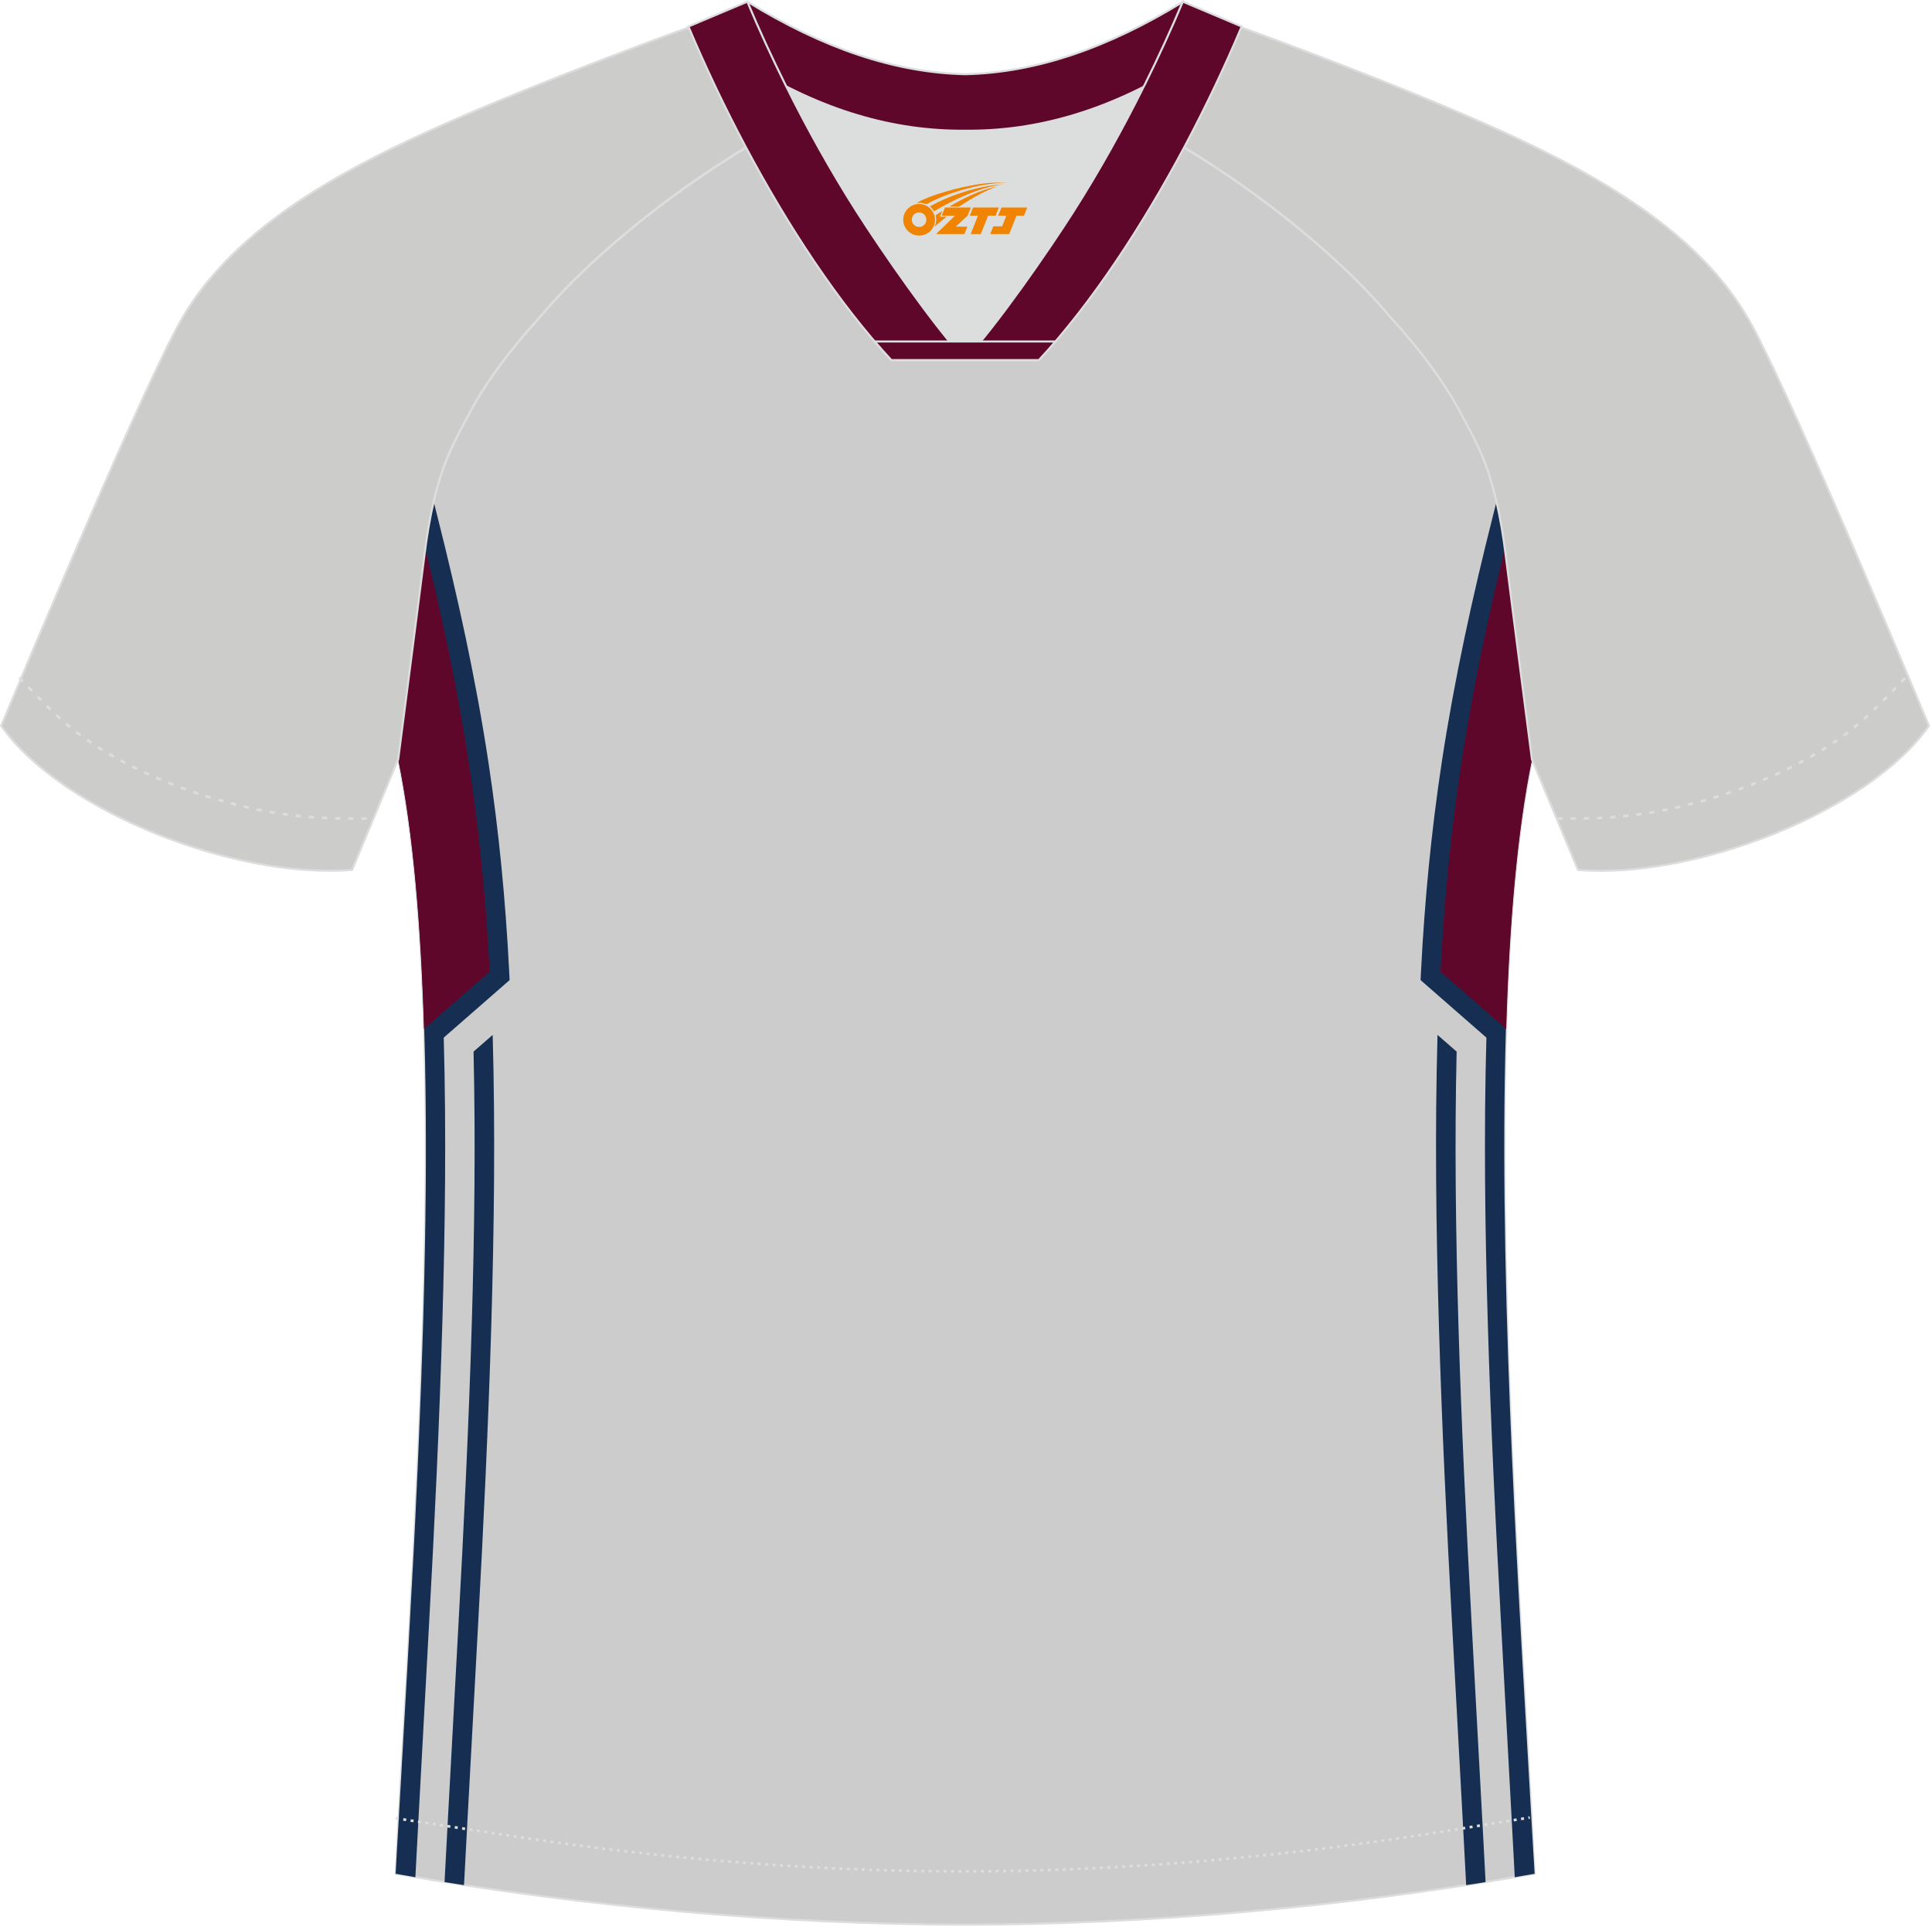
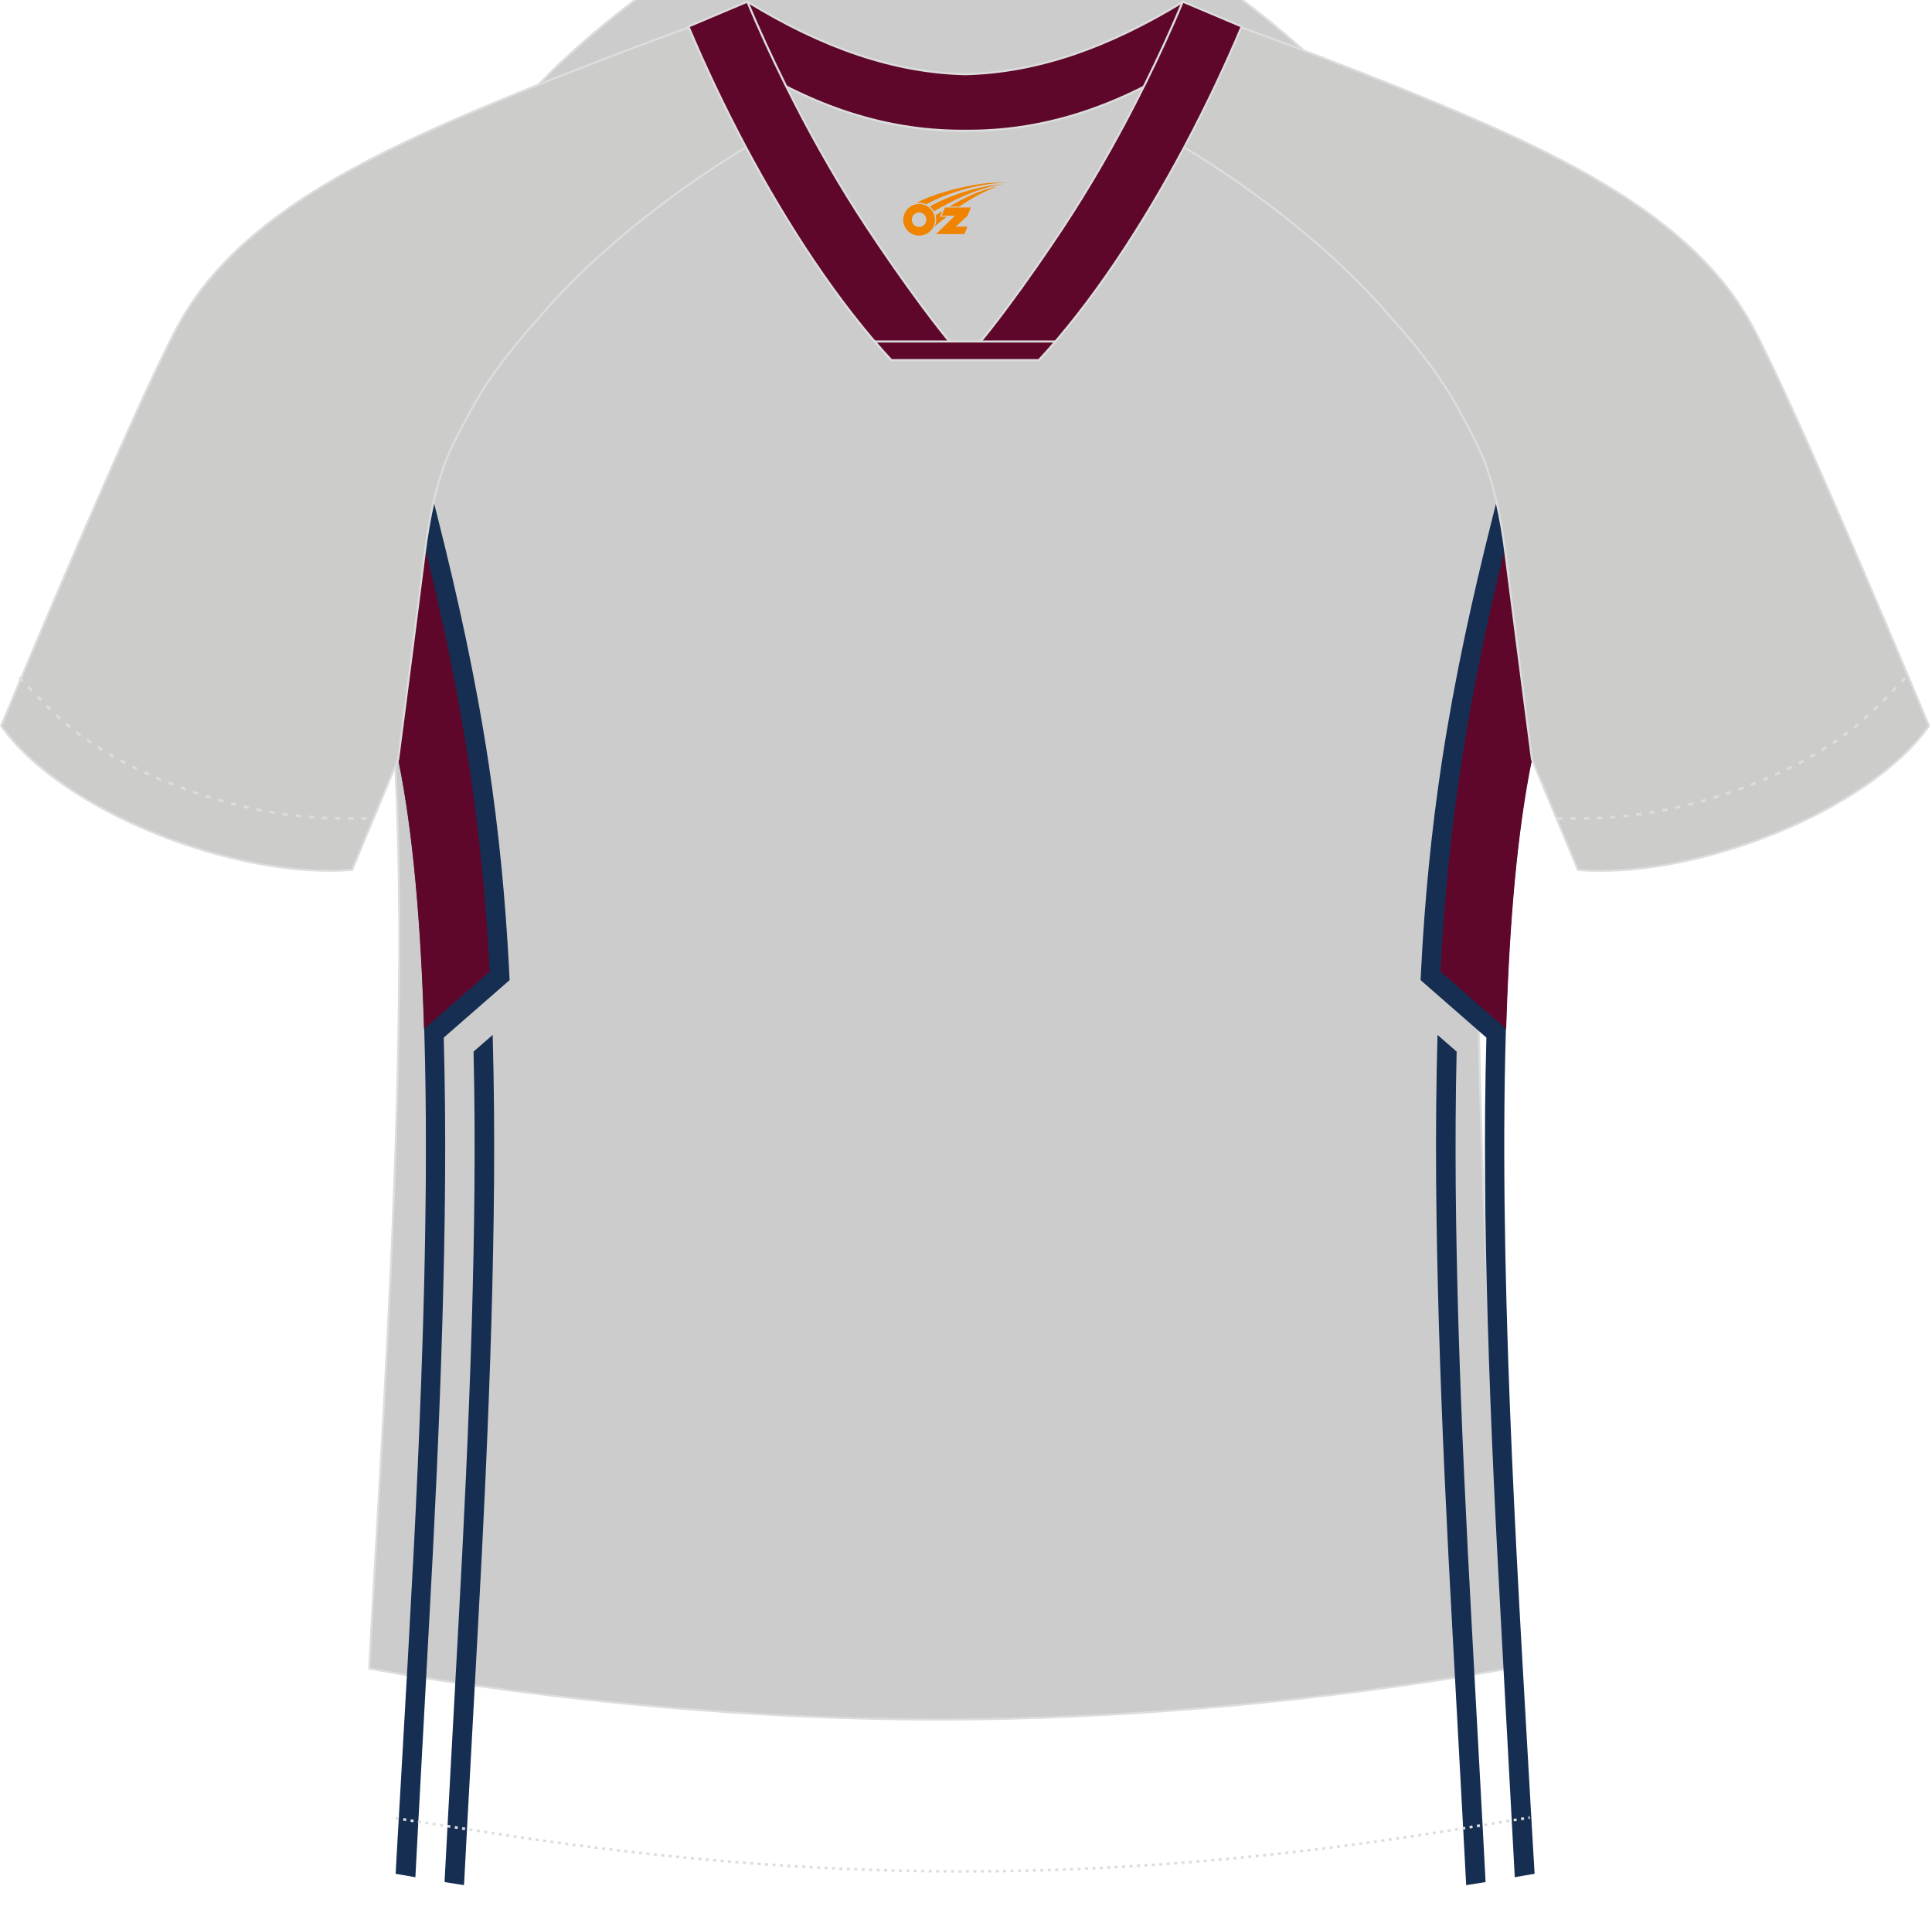
<svg xmlns="http://www.w3.org/2000/svg" version="1.1" id="图层_1" x="0px" y="0px" width="374px" height="373px" viewBox="0 0 374 373" enable-background="new 0 0 374 373" xml:space="preserve">
  <g id="XMLID_20_">
-     <path fill="#CCCCCC" stroke="#DCDDDD" stroke-width="0.4" stroke-miterlimit="22.926" d="M291.47,107.27   c1.27,10.18,4.85,37.71,5.11,39.69c-10.86,52.55-2.19,162.18,0.49,215.68c-36.81,6.53-75.42,9.83-110.24,9.86   c-34.82-0.03-73.43-3.33-110.24-9.86c2.68-53.5,11.35-163.13,0.49-215.68c0.25-1.98,3.83-29.51,5.11-39.69   c0.85-6.78,2.31-14.06,4.84-19.68c1.01-2.25,2.15-4.48,3.4-6.7c3.26-6.52,8.77-13.67,13.69-19.02   c11.2-13.44,29.03-27.03,44.74-35.86c0.96-0.54-1.02-15.4-0.07-15.91c3.94,3.31,25.19,3.25,30.33,6.12l-2.64,0.68   c6.1,2.82,12.97,4.24,19.71,4.25c6.73-0.02-2.74-1.43,3.36-4.26l5.7-2.51c5.14-2.86,16.2-2.27,20.14-5.58   c0.73,0.39-1.96,16.42-1.22,16.84c15.87,8.82,34.04,22.6,45.4,36.23c4.92,5.36,10.44,12.5,13.7,19.02c1.25,2.22,2.39,4.46,3.4,6.7   C289.16,93.22,290.62,100.5,291.47,107.27z" />
+     <path fill="#CCCCCC" stroke="#DCDDDD" stroke-width="0.4" stroke-miterlimit="22.926" d="M291.47,107.27   c-10.86,52.55-2.19,162.18,0.49,215.68c-36.81,6.53-75.42,9.83-110.24,9.86   c-34.82-0.03-73.43-3.33-110.24-9.86c2.68-53.5,11.35-163.13,0.49-215.68c0.25-1.98,3.83-29.51,5.11-39.69   c0.85-6.78,2.31-14.06,4.84-19.68c1.01-2.25,2.15-4.48,3.4-6.7c3.26-6.52,8.77-13.67,13.69-19.02   c11.2-13.44,29.03-27.03,44.74-35.86c0.96-0.54-1.02-15.4-0.07-15.91c3.94,3.31,25.19,3.25,30.33,6.12l-2.64,0.68   c6.1,2.82,12.97,4.24,19.71,4.25c6.73-0.02-2.74-1.43,3.36-4.26l5.7-2.51c5.14-2.86,16.2-2.27,20.14-5.58   c0.73,0.39-1.96,16.42-1.22,16.84c15.87,8.82,34.04,22.6,45.4,36.23c4.92,5.36,10.44,12.5,13.7,19.02c1.25,2.22,2.39,4.46,3.4,6.7   C289.16,93.22,290.62,100.5,291.47,107.27z" />
    <g>
      <path fill="#152E51" d="M83.95,97.08l0.7,2.78c3.98,15.73,7.45,31.54,9.89,47.59c2.04,13.41,3.33,26.87,4.02,40.41l0.09,1.83    l-12.75,11.13c0.51,18.38,0.27,36.82-0.27,55.18c-0.57,19.55-1.51,39.1-2.59,58.63c-0.54,9.86-1.35,24.69-2.06,37.95    c-0.2,3.76-0.39,7.39-0.57,10.74l-0.18-0.03l-0.06-0.01l-0.06-0.01l-0.06-0.01l-0.03-0.01l-0.03-0.01l-0.06-0.01l-0.06-0.01    l-0.06-0.01l-1.08-0.19l-0.06-0.01L78.62,363l-0.06-0.01l-0.06-0.01l-0.06-0.01l-0.06-0.01l-0.06-0.01l-0.01,0l-0.04-0.01    l-0.06-0.01l-0.06-0.01l-0.06-0.01l-0.06-0.01l-0.06-0.01l-0.06-0.01l-0.06-0.01l-0.54-0.1l-0.06-0.01l-0.3-0.05l-0.06-0.01    l-0.06-0.01l-0.06-0.01l-0.06-0.01l-0.06-0.01l-0.06-0.01l0.01-0.15l0.01-0.16l0.01-0.16l0.01-0.16l0.1-1.9l0-0.02v0.01l0.01-0.16    l0.01-0.16l0.09-1.64l0.01-0.17l0.01-0.17l0.01-0.17l0.01-0.17v0l0.01-0.17l0.01-0.17l0.01-0.17l0.01-0.17l0.01-0.17l0.01-0.17    l0.01-0.17l0.01-0.17l0.01-0.17l0.02-0.34l0.01-0.17l0.01-0.17l0.01-0.17l0.01-0.17l0.01-0.17l0,0l0.01-0.17l0.01-0.17l0.01-0.17    l0.01-0.17l0.01-0.17l0.01-0.17l0.01-0.17l0.01-0.17l0.01-0.17l0.01-0.17l0.01-0.17l0.01-0.17l0.01-0.18l0.01-0.17l0.01-0.18    l0.01-0.18v0l0.1-1.84l0.06-1.01l0.05-0.86l0.11-1.9l0.01-0.16l0.1-1.77l0.07-1.22l0.04-0.73l0.11-1.98l0.02-0.33l0.1-1.67    l0.08-1.44l0.03-0.6l0.12-2.06l0.03-0.52l0.09-1.56l0.1-1.67l0.02-0.44l0.12-2.13l0.04-0.71l0.08-1.43l0.11-1.9l0.02-0.27    l0.12-2.19l0.05-0.92l0.07-1.29l0.12-2.14l0-0.09l0.18-3.3l0.01-0.17l0.17-3.18l0.01-0.15l0-0.1l0.02-0.36l0.17-3.1l0.01-0.14    l0.17-3.23l0.02-0.29l0.01-0.14l0.15-2.85l0.05-0.94l0.14-2.85l0.03-0.49l0.03-0.71l0.1-2l0.07-1.48l0-0.08l0.11-2.4l0.02-0.33    l0.05-1.04l0.12-2.69l0.02-0.37l0.02-0.4l0.13-3.03l0.03-0.68l0.13-3.03l0.01-0.36l0.01-0.2l0.12-2.98l0.05-1.3l0.08-2.06    l0.07-1.78l0.1-2.63l0.02-0.72c0.04-0.98,0.07-1.96,0.1-2.94l0.05-1.44l0.07-2.19l0.04-1.17l0.09-2.95l0.01-0.41l0.01-0.38    c0.03-1.02,0.06-2.03,0.08-3.05l0.02-0.65c0.03-1.06,0.05-2.12,0.08-3.18l0.02-1.03l0.05-2.5l0.02-0.92    c0.02-1.05,0.04-2.1,0.06-3.16l0.01-0.85c0.02-1.01,0.03-2.02,0.05-3.02l0-0.35c0.01-1.11,0.03-2.22,0.04-3.32l0.01-0.76    c0.01-1.12,0.02-2.24,0.03-3.35v0v-0.1c0.01-1.08,0.01-2.16,0.01-3.24l0-0.77c0-1.08,0-2.16,0-3.23v-0.1l0-0.26    c0-1.05,0-2.1-0.01-3.15l0-0.5c-0.01-1.13-0.01-2.25-0.03-3.36l0-0.28c-0.01-1.06-0.02-2.12-0.04-3.17l-0.01-0.42    c-0.02-1.13-0.04-2.26-0.06-3.38l0-0.2l-0.04-1.7l0,0c-0.49-21.97-2-41.92-5.14-57.09c0.25-1.98,3.83-29.51,5.11-39.69    C82.6,103.91,83.17,100.42,83.95,97.08z" />
      <path fill="#5F072B" d="M82.08,199.15l12.71-11.1c-1.49-29.2-5.44-53.27-12.46-81.9c-0.05,0.38-0.1,0.75-0.15,1.13    c-1.27,10.18-4.85,37.71-5.1,39.69C79.97,161.01,81.48,179.12,82.08,199.15z" />
      <path fill="#152E51" d="M88.72,314.94l-2.06,37.94l-0.03,0.56l-0.54,10.18l-0.03,0.64c1.25,0.2,2.5,0.4,3.76,0.59l0.06-1.03    l0.52-9.81l0.05-0.92l2.06-37.93c1.08-19.61,2.02-39.24,2.6-58.87c0.54-18.57,0.78-37.15,0.27-55.72l-0.01-0.27l-3.7,3.23    c0.41,17.55,0.17,35.1-0.34,52.65C90.74,275.77,89.8,295.36,88.72,314.94z" />
      <path fill="#152E51" d="M289.7,97.08l-0.7,2.78c-3.98,15.73-7.45,31.54-9.89,47.59c-2.04,13.41-3.33,26.87-4.02,40.41l-0.09,1.83    l12.74,11.13c-0.51,18.38-0.27,36.82,0.27,55.18c0.57,19.55,1.51,39.1,2.59,58.63c0.54,9.86,1.35,24.69,2.06,37.95    c0.2,3.76,0.39,7.39,0.57,10.74l0.18-0.03l0.06-0.01l0.06-0.01l0.06-0.01l0.03-0.01l0.03-0.01l0.06-0.01l0.06-0.01l0.06-0.01    l0.06-0.01l1.02-0.18l0.06-0.01l0.06-0.01l0.06-0.01l0.06-0.01l0.06-0.01l0.06-0.01l0.06-0.01l0.01,0l0.05-0.01l0.06-0.01    l0.06-0.01l0.06-0.01l0.06-0.01l0.06-0.01l0.06-0.01l0.06-0.01l0.54-0.1l0.06-0.01l0.3-0.05l0.06-0.01l0.06-0.01l0.06-0.01    l0.06-0.01l0.06-0.01l0.06-0.01l-0.01-0.15l-0.01-0.16l-0.01-0.16l-0.01-0.16l-0.01-0.16l-0.05-0.96l-0.01-0.16l-0.01-0.16    l-0.01-0.16l-0.01-0.16l0-0.02l-0.02-0.3l-0.01-0.16l-0.01-0.16l-0.01-0.16l-0.01-0.16l-0.01-0.16l-0.01-0.16l-0.01-0.16    l-0.01-0.16l-0.03-0.49l-0.01-0.17l-0.01-0.17l-0.01-0.17l-0.01-0.17v0l-0.01-0.17l-0.01-0.17l-0.01-0.17l-0.01-0.17l-0.01-0.17    l-0.01-0.17l-0.01-0.17l-0.01-0.17l-0.01-0.17l-0.02-0.34l-0.01-0.17l-0.01-0.17l-0.01-0.17l-0.01-0.17l-0.01-0.17v0l-0.01-0.17    l-0.01-0.17l-0.01-0.17l-0.01-0.17l-0.01-0.17l-0.01-0.17l-0.01-0.17l-0.01-0.17l-0.01-0.17l-0.01-0.17l-0.01-0.17l-0.01-0.18    l-0.01-0.18l-0.03-0.52c-2.16-38.97-6.17-98.58-5.06-147.93l0,0c0.49-21.97,2-41.92,5.13-57.1c-0.26-1.98-3.83-29.51-5.11-39.69    C291.05,103.91,290.48,100.42,289.7,97.08z" />
      <path fill="#5F072B" d="M291.57,199.15l-12.71-11.1c1.49-29.19,5.45-53.26,12.46-81.9c0.05,0.38,0.1,0.75,0.15,1.12    c1.27,10.18,4.85,37.71,5.11,39.69C293.68,161.01,292.17,179.12,291.57,199.15z" />
      <path fill="#152E51" d="M284.92,314.94l2.06,37.94l0.03,0.56l0.54,10.18l0.03,0.64c-1.25,0.2-2.5,0.4-3.76,0.59l-0.05-1.03    l-0.52-9.81l-0.05-0.92l-2.06-37.93c-1.08-19.61-2.02-39.24-2.6-58.87c-0.54-18.57-0.78-37.15-0.27-55.72l0.01-0.27l3.7,3.23    c-0.41,17.55-0.17,35.1,0.34,52.65C282.9,275.77,283.85,295.36,284.92,314.94z" />
    </g>
    <path fill="#CCCCCA" stroke="#DCDDDD" stroke-width="0.4" stroke-miterlimit="22.926" d="M221.92,24.33   c7.07-5.95,12.46-12.55,16.99-19.54c0,0,30.63,10.99,51.78,20.61c21.15,9.61,39.53,20.88,48.61,37.85   c9.08,16.97,34.11,77.23,34.11,77.23c-11.56,16.47-45.26,29.73-67.93,27.89l-8.92-21.4c0,0-3.8-29.24-5.12-39.81   c-0.85-6.78-2.31-14.06-4.84-19.68c-1.01-2.25-2.15-4.48-3.4-6.7c-3.26-6.52-8.77-13.67-13.69-19.02   C257.64,47.5,238.28,33.07,221.92,24.33z" />
    <path fill="#CCCCCA" stroke="#DCDDDD" stroke-width="0.4" stroke-miterlimit="22.926" d="M151.72,24.33   c-7.08-5.95-12.46-12.55-16.99-19.54c0,0-30.63,10.99-51.78,20.61C61.8,35,43.42,46.27,34.34,63.24   c-9.08,16.97-34.11,77.23-34.11,77.23c11.56,16.47,45.25,29.73,67.93,27.89l8.92-21.4c0,0,3.8-29.24,5.12-39.81   c0.85-6.78,2.31-14.06,4.84-19.68c1.01-2.25,2.15-4.48,3.4-6.7c3.26-6.52,8.77-13.67,13.7-19.02   C116.01,47.5,135.36,33.07,151.72,24.33z" />
    <path fill="none" stroke="#DCDDDD" stroke-width="0.51" stroke-miterlimit="22.926" stroke-dasharray="1.02,1.531" d="   M3.71,131.14c2.92,3.02,6.08,6.41,9.27,9.1c10.32,8.74,27.36,15.21,41.6,17.27c5.61,0.81,10.34,0.99,16.71,0.91" />
    <path fill="none" stroke="#DCDDDD" stroke-width="0.51" stroke-miterlimit="22.926" stroke-dasharray="0.576,0.865" d="   M76.64,351.91c1.31,0.22,15.14,2.31,16.45,2.51c30.89,4.95,61.95,7.77,93.3,7.77c30.85,0,61.41-2.73,91.81-7.53   c1.8-0.28,16.13-2.59,17.93-2.89" />
    <path fill="none" stroke="#DCDDDD" stroke-width="0.51" stroke-miterlimit="22.926" stroke-dasharray="1.02,1.531" d="   M368.8,131.22c-2.9,3-6.03,6.35-9.19,9.02c-10.32,8.74-27.36,15.21-41.61,17.27c-5.61,0.81-10.34,0.99-16.71,0.91" />
    <path fill="#5F072A" stroke="#DCDDDD" stroke-width="0.4" stroke-miterlimit="22.926" d="M145.36,12.88   c13.69,8.44,27.53,12.57,41.51,12.42c13.98,0.15,27.82-3.98,41.51-12.42c1.75-6.97,0.68-12.56,0.68-12.56   c-14.63,8.96-28.42,13.72-42.2,14.04c-13.77-0.31-27.57-5.07-42.2-14.04C144.67,0.32,143.6,5.92,145.36,12.88z" />
-     <path fill="#DCDDDD" d="M218.04,18.43c-10.31,4.7-20.7,6.99-31.17,6.88c-10.47,0.11-20.86-2.18-31.17-6.88   c-1.16-0.53-2.32-1.09-3.48-1.68c4.1,8.24,8.7,16.46,13.6,24.17c4.88,7.67,14.79,21.97,21.04,28.72l-0.04,0.06   c6.25-6.75,16.16-21.05,21.04-28.72c4.91-7.71,9.5-15.93,13.6-24.17l0.02-0.05C220.34,17.35,219.19,17.9,218.04,18.43z" />
    <path fill="#5F072A" stroke="#DCDDDD" stroke-width="0.4" stroke-miterlimit="22.926" d="M152.04,16.4   c-2.68-5.4-5.16-10.81-7.37-16.08l-11.4,4.81c3.2,7.6,6.93,15.5,11.06,23.25c8.22,15.44,18,30.33,28.21,41.32h14.28l0.04-0.06   c-6.25-6.75-16.15-21.05-21.04-28.72c-4.91-7.71-9.5-15.93-13.6-24.17C152.16,16.63,152.1,16.51,152.04,16.4z" />
    <path fill="#5F072A" stroke="#DCDDDD" stroke-width="0.4" stroke-miterlimit="22.926" d="M221.6,16.4   c2.68-5.4,5.16-10.81,7.37-16.08l11.4,4.81c-3.2,7.6-6.93,15.5-11.06,23.25c-8.22,15.44-18,30.33-28.21,41.32h-14.29l-0.04-0.06   c6.25-6.75,16.16-21.05,21.04-28.72c4.91-7.71,9.5-15.93,13.6-24.17C221.48,16.63,221.54,16.51,221.6,16.4z" />
    <path fill="#5F072A" stroke="#DCDDDD" stroke-width="0.4" stroke-miterlimit="22.926" d="M186.82,69.69h14.29   c1.08-1.16,2.15-2.36,3.21-3.6h-14.38h-0.09h-6.05h-14.47c1.07,1.24,2.14,2.44,3.21,3.6H186.82z" />
  </g>
  <g id="图层_x0020_1">
    <path fill="#F08300" d="M175.03,43.56c0.416,1.136,1.472,1.984,2.752,2.032c0.144,0,0.304,0,0.448-0.016h0.016   c0.016,0,0.064,0,0.128-0.016c0.032,0,0.048-0.016,0.08-0.016c0.064-0.016,0.144-0.032,0.224-0.048c0.016,0,0.016,0,0.032,0   c0.192-0.048,0.4-0.112,0.576-0.208c0.192-0.096,0.4-0.224,0.608-0.384c0.672-0.56,1.104-1.408,1.104-2.352   c0-0.224-0.032-0.448-0.08-0.672l0,0C180.87,41.68,180.82,41.51,180.74,41.33C180.27,40.24,179.19,39.48,177.92,39.48C176.23,39.48,174.85,40.85,174.85,42.55C174.85,42.9,174.91,43.24,175.03,43.56L175.03,43.56L175.03,43.56z M179.33,42.58L179.33,42.58C179.3,43.36,178.64,43.96,177.86,43.92C177.07,43.89,176.48,43.24,176.51,42.45c0.032-0.784,0.688-1.376,1.472-1.344   C178.75,41.14,179.36,41.81,179.33,42.58L179.33,42.58z" />
-     <polygon fill="#F08300" points="193.36,40.16 ,192.72,41.75 ,191.28,41.75 ,189.86,45.3 ,187.91,45.3 ,189.31,41.75 ,187.73,41.75    ,188.37,40.16" />
    <path fill="#F08300" d="M195.33,35.43c-1.008-0.096-3.024-0.144-5.056,0.112c-2.416,0.304-5.152,0.912-7.616,1.664   C180.61,37.81,178.74,38.53,177.39,39.3C177.59,39.27,177.78,39.25,177.97,39.25c0.48,0,0.944,0.112,1.36,0.288   C183.43,37.22,190.63,35.17,195.33,35.43L195.33,35.43L195.33,35.43z" />
    <path fill="#F08300" d="M180.8,40.9c4-2.368,8.88-4.672,13.488-5.248c-4.608,0.288-10.224,2-14.288,4.304   C180.32,40.21,180.59,40.53,180.8,40.9C180.8,40.9,180.8,40.9,180.8,40.9z" />
-     <polygon fill="#F08300" points="198.85,40.16 ,198.23,41.75 ,196.77,41.75 ,195.36,45.3 ,194.9,45.3 ,193.39,45.3 ,191.7,45.3    ,192.29,43.8 ,194,43.8 ,194.82,41.75 ,193.23,41.75 ,193.87,40.16" />
    <polygon fill="#F08300" points="187.94,40.16 ,187.3,41.75 ,185.01,43.86 ,187.27,43.86 ,186.69,45.3 ,181.2,45.3 ,184.87,41.75    ,182.29,41.75 ,182.93,40.16" />
    <path fill="#F08300" d="M193.22,36.02c-3.376,0.752-6.464,2.192-9.424,3.952h1.888C188.11,38.4,190.45,36.97,193.22,36.02z    M182.42,40.84C181.79,41.22,181.73,41.27,181.12,41.68c0.064,0.256,0.112,0.544,0.112,0.816c0,0.496-0.112,0.976-0.32,1.392   c0.176-0.16,0.32-0.304,0.432-0.4c0.272-0.24,0.768-0.64,1.6-1.296l0.32-0.256H181.94l0,0L182.42,40.84L182.42,40.84L182.42,40.84z" />
  </g>
</svg>